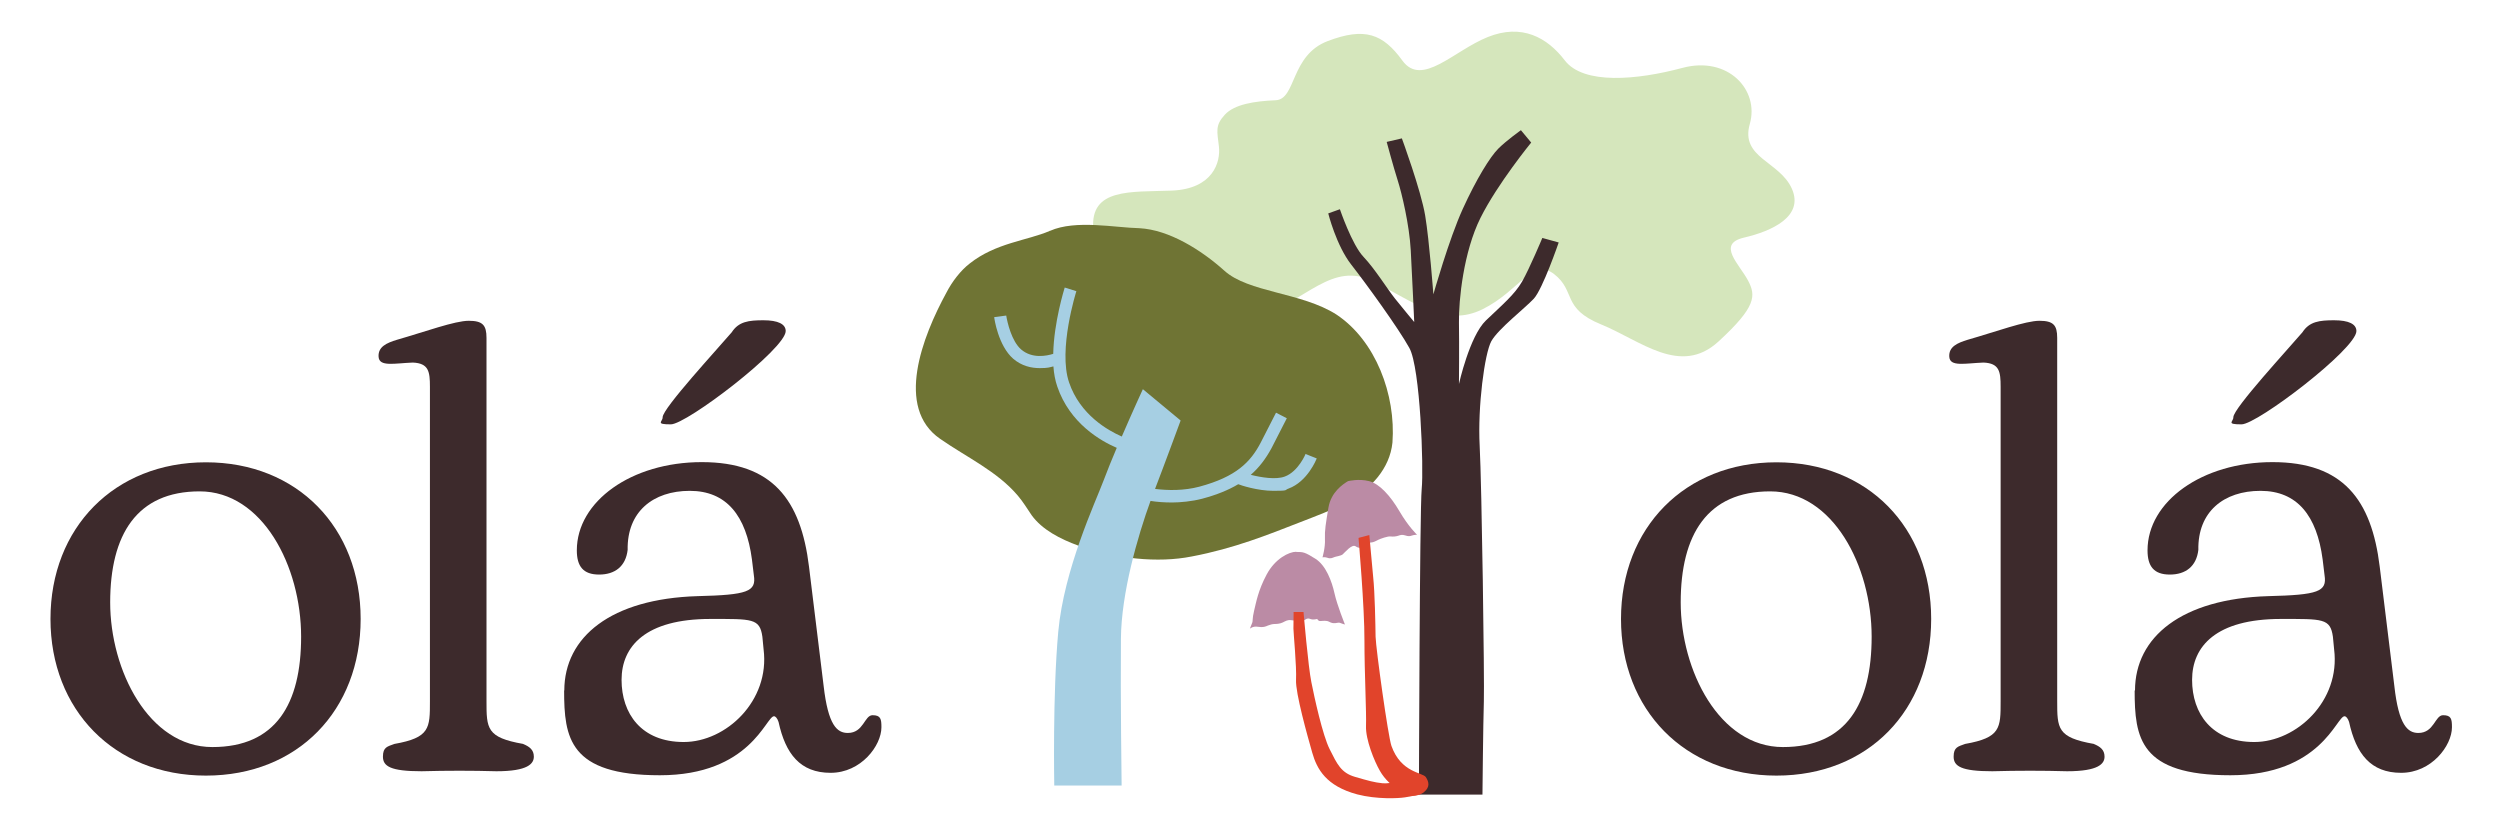
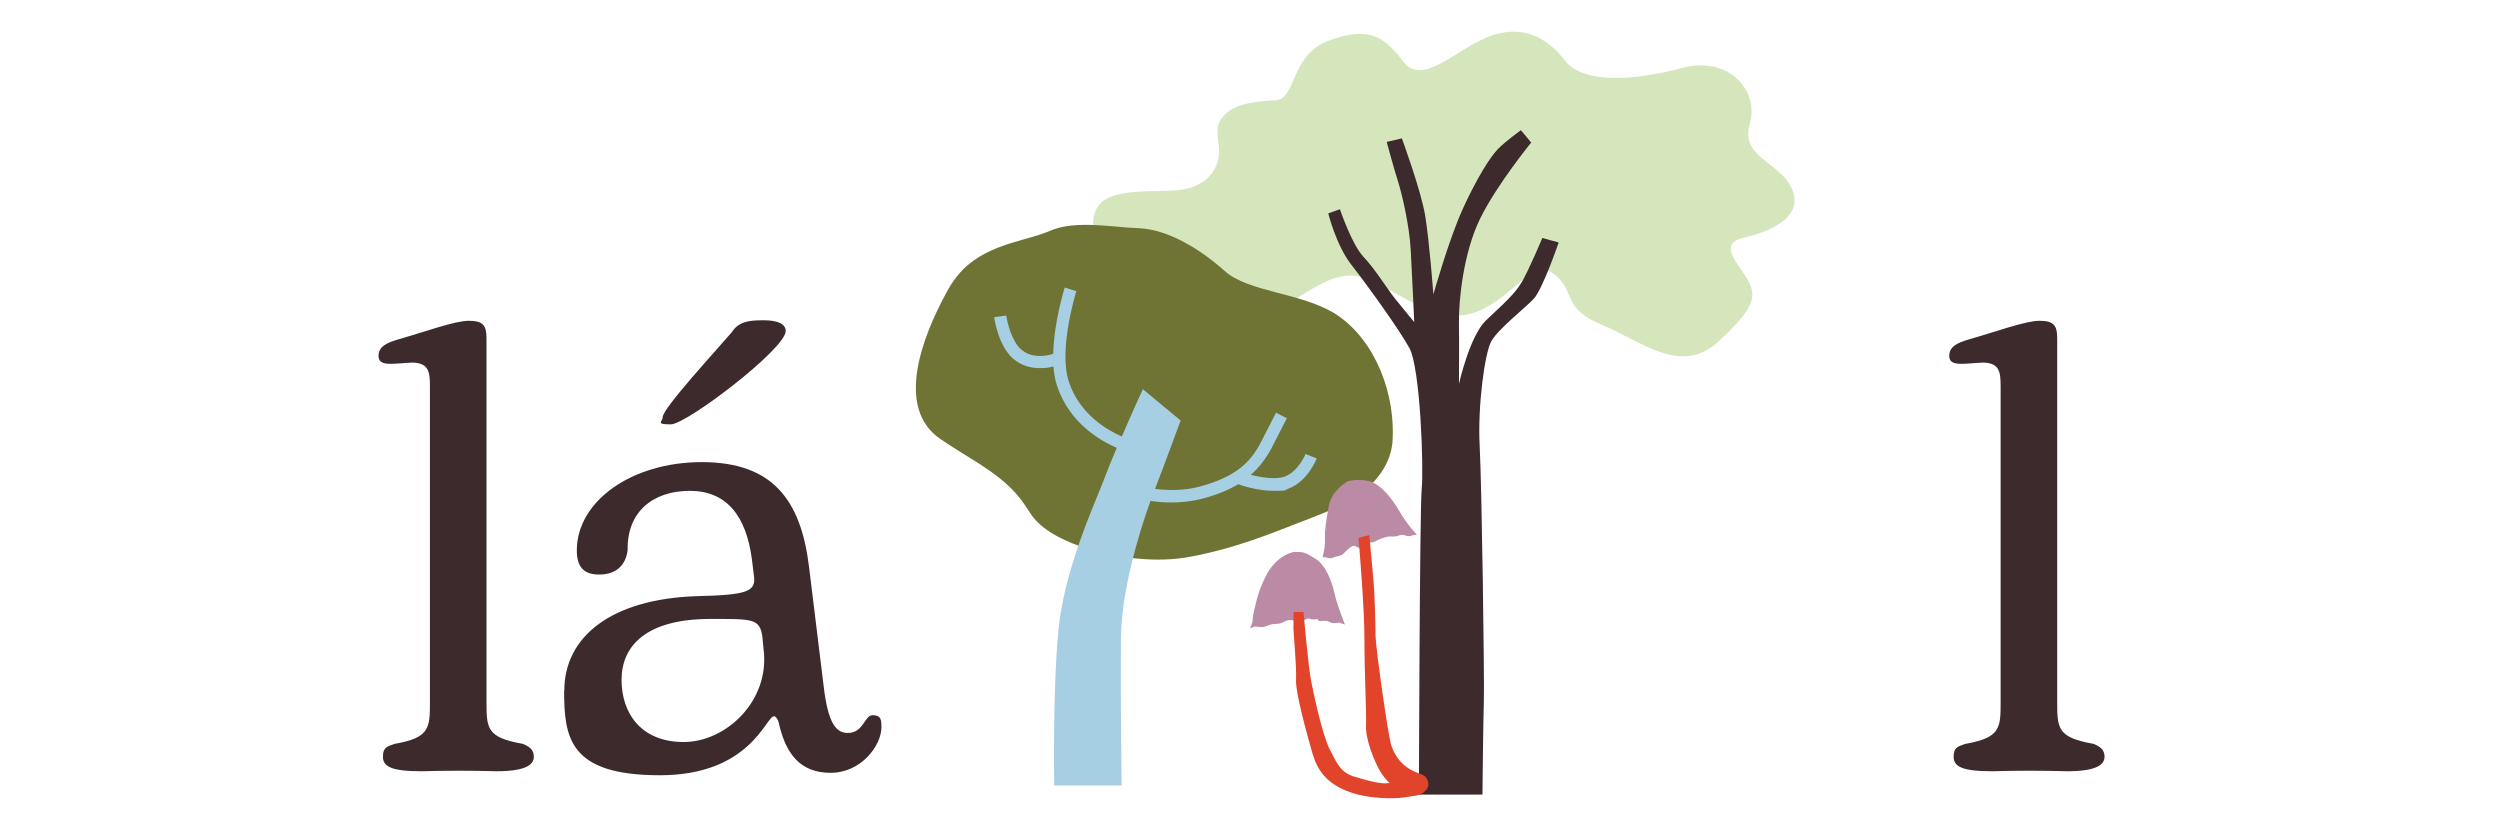
<svg xmlns="http://www.w3.org/2000/svg" id="Layer_1" version="1.1" viewBox="0 0 1436.3 480.3">
  <defs>
    <style>
      .st0 {
        fill: #bb8ba5;
      }

      .st1 {
        fill: #6f7434;
      }

      .st2 {
        fill: #3d2a2c;
      }

      .st3 {
        fill: #a6cfe3;
      }

      .st4 {
        fill: #e1442b;
      }

      .st5 {
        fill: #d5e6bc;
      }
    </style>
  </defs>
  <g>
-     <path class="st2" d="M931.3,355.6c0-52.5,36.8-90,89.3-90s88.9,37.5,88.9,90-36.1,90-88.9,90-89.3-37.9-89.3-90ZM1075.3,365.8c0-40.5-22.2-83.5-58.3-83.5s-51.4,24.8-51.4,63.8,22.2,83.1,58.7,83.1,51-24.8,51-63.4Z" />
    <path class="st2" d="M1202.9,427.4c3.6,1.5,6.2,3.3,6.2,7.3s-3.3,8.4-21.5,8.4c-13.9-.4-28.4-.4-43,0-17.9,0-22.2-2.9-22.2-8.4s2.6-5.8,6.6-7.3c20.4-3.6,20.4-9.1,20.4-24.4v-180.8c0-8.7-.7-13.5-9.8-13.9-10.6.4-19.3,2.6-19.7-3.3-.4-5.8,4.7-8,10.6-9.8,16.4-4.7,33.2-10.9,41.2-10.9s10.2,2.5,10.2,9.8v208.5c0,16,0,21.1,21.1,24.8Z" />
-     <path class="st2" d="M1226.6,396.8c0-31,27-52.8,76.5-54.3,28.8-.7,33.9-2.6,32.4-12l-1.1-9.1c-3.3-25.1-14.6-39.4-35.7-39.4s-36.1,12-35.7,33.9c-1.1,9.5-7.3,14.2-16.4,14.2s-12.8-4.7-12.8-13.9c0-28.1,31.3-50.7,71.8-50.7s56.9,21.5,61.6,60.1l8.4,68.5c2.5,22.6,7.7,27,13.8,27,9.1,0,9.5-10.2,14.2-10.2s5.1,2.2,5.1,6.9c0,10.6-11.7,26.2-29.2,26.2s-25.9-10.9-29.9-29.2c-.7-2.2-1.8-3.3-2.6-3.3-4.7,0-13.5,33.9-65.6,33.9s-55-21.5-55-48.8ZM1341,373.1l-.7-7.3c-1.5-10.6-5.8-10.2-29.9-10.2-37.2,0-51,15.7-51,35s11.3,35.7,35.7,35.7,49.6-23.7,45.9-53.2ZM1283.1,239.7c0-5.1,31.7-39.4,39.7-48.8,4-6.2,9.8-6.9,18.2-6.9s12.8,2.2,12.8,6.2c0,10.2-56.9,53.6-66,53.6s-4.7-1.5-4.7-4Z" />
  </g>
  <g>
-     <path class="st2" d="M29,355.6c0-52.5,36.8-90,89.3-90s88.9,37.5,88.9,90-36.1,90-88.9,90-89.3-37.9-89.3-90ZM173,365.8c0-40.5-22.2-83.5-58.3-83.5s-51.4,24.8-51.4,63.8,22.2,83.1,58.7,83.1,51-24.8,51-63.4Z" />
    <path class="st2" d="M300.5,427.4c3.6,1.5,6.2,3.3,6.2,7.3s-3.3,8.4-21.5,8.4c-13.9-.4-28.4-.4-43,0-17.9,0-22.2-2.9-22.2-8.4s2.6-5.8,6.6-7.3c20.4-3.6,20.4-9.1,20.4-24.4v-180.8c0-8.7-.7-13.5-9.8-13.9-10.6.4-19.3,2.6-19.7-3.3-.4-5.8,4.7-8,10.6-9.8,16.4-4.7,33.2-10.9,41.2-10.9s10.2,2.5,10.2,9.8v208.5c0,16,0,21.1,21.1,24.8Z" />
    <path class="st2" d="M324.2,396.8c0-31,27-52.8,76.5-54.3,28.8-.7,33.9-2.6,32.4-12l-1.1-9.1c-3.3-25.1-14.6-39.4-35.7-39.4s-36.1,12-35.7,33.9c-1.1,9.5-7.3,14.2-16.4,14.2s-12.8-4.7-12.8-13.9c0-28.1,31.3-50.7,71.8-50.7s56.9,21.5,61.6,60.1l8.4,68.5c2.6,22.6,7.7,27,13.9,27,9.1,0,9.5-10.2,14.2-10.2s5.1,2.2,5.1,6.9c0,10.6-11.7,26.2-29.2,26.2s-25.9-10.9-29.9-29.2c-.7-2.2-1.8-3.3-2.6-3.3-4.7,0-13.5,33.9-65.6,33.9s-55-21.5-55-48.8ZM438.7,373.1l-.7-7.3c-1.5-10.6-5.8-10.2-29.9-10.2-37.2,0-51,15.7-51,35s11.3,35.7,35.7,35.7,49.6-23.7,45.9-53.2ZM380.7,239.7c0-5.1,31.7-39.4,39.7-48.8,4-6.2,9.8-6.9,18.2-6.9s12.8,2.2,12.8,6.2c0,10.2-56.9,53.6-66,53.6s-4.7-1.5-4.7-4Z" />
  </g>
  <path class="st5" d="M700.3,84.3c1,8.7-3.3,24.2-27,25.2-23.8.9-47-1.5-45.2,22,2.2,28.8,37.7,10.2,40,29.3,2.3,19.1,23.6,32.7,53,22.4,29.4-10.3,44.3-33.6,68.1-21.4,23.8,12.1,41.2,26.5,62.7,15.8,21.4-10.7,28.4-29.8,41-20.1,12.6,9.8,4.2,19.6,27,28.9,22.8,9.3,45.5,29.9,67.4,9.8s21.5-26.4,17-35c-5.1-9.6-18.2-21-2.3-24.7,15.9-3.7,34.5-12.1,27.5-28-7-15.9-29.8-17.7-24.2-37.3,5.6-19.6-12.6-39.2-38.7-32.2-26.1,7-56.8,9.8-67.6-4.3-10.1-13.2-24.7-21.3-44.3-13.4-19.6,7.9-37.8,28.9-49,13.5-11.2-15.4-21.6-19.3-42.9-11.2-21.6,8.2-18,33.6-30,34-12,.5-23.7,2.3-29.2,8.4-5.6,6.1-4.3,9.5-3.3,18.2Z" />
  <path class="st2" d="M796.8,81.5l8.6-2s11,29.9,13.4,44.4,4.7,45.2,4.7,45.2c0,0,9-31.8,16.9-49.1,7.9-17.3,15.7-29.9,20.4-34.6,4.7-4.7,13-10.6,13-10.6l5.9,7.1s-19.3,23.6-29.1,43.2c-9.8,19.6-12.6,47.5-12.4,60.1.2,12.6,0,35.4,0,35.4,0,0,6.1-27.5,15.5-36.5,9.4-9,16.5-14.9,20.8-22.4,4.3-7.5,11.6-25,11.6-25l9.4,2.6s-9.2,26.8-14.3,32.3c-5.1,5.5-20.4,17.3-24.4,24.4-3.9,7.1-7.9,37.7-6.7,60.1,1.2,22.4,2.8,134.8,2.4,147-.4,12.2-.8,53.4-.8,53.4h-36.5s.4-163.9,1.6-175.7c1.2-11.8-.8-69.6-7.1-80.9-6.3-11.4-24.8-36.9-33.4-47.9-8.6-11-13.2-29.4-13.2-29.4l6.7-2.4s6.9,20.4,13.6,27.4c6.7,7.1,13.4,18.1,18.1,24,4.7,5.9,11,13.4,11,13.4,0,0-1.2-26.7-2-41.3-.8-14.5-5.1-32.6-7.5-40.1-2.4-7.5-6.3-22-6.3-22Z" />
  <path class="st1" d="M603,132.7c-12.7,5.5-30.9,6.8-45.9,18.7-5.2,4-10.1,10.4-13.3,16.6-14,25.6-29.6,66.2-3.7,84.1,15.2,10.6,32.9,18.7,44.7,32.7,2.9,3.4,5.4,7.5,7.9,11.2,6.1,8.4,16.5,13.7,26.9,17.5,21.6,7.5,45.5,10.1,65.1,6.2,24.3-4.6,44.1-12.6,61.8-19.5,9.7-3.8,18.8-7,28.2-12.3,12.7-6.9,23.8-18.6,25.3-33.7,2-27.4-9.6-58.5-32.2-73.5-20-12.8-50.7-12.6-64.5-25.3-13.2-11.8-31.6-23.4-48.7-24.3-14-.3-36.6-5-51.3,1.5h-.3Z" />
  <path class="st0" d="M744.7,317c-4.1,0-12.1,3.9-17,13.1-4.9,9.2-6,15.9-7.2,20.8s-.5,5.6-1.2,7.2c-.7,1.6-1.2,3.1-1.2,3.1,0,0,1.7-1.6,4.6-1.1,2.9.5,4.4-.1,5.7-.7,1.3-.5,2.7-.9,3.8-.9,1.2,0,3.2-.1,4.8-.9,1.6-.8,2.8-1.6,4.8-1.3,2,.3,3.3.3,4.2-.3.9-.5,2,0,2.8.3.8.3,1.2-.7,2.3-.9,1.1-.3,1.6.4,2.9.5s2.8-.3,2.8-.3c0,0,.4,1.3,1.9,1.2s3.4-.4,4.9.4,2.3.9,3.6.8c1.3-.1,2-.5,2.8-.1s2.7.9,2.7.9c0,0-4.5-11.1-6-17.9-1.5-6.8-4.9-16.1-11-19.9-6.1-3.8-6.9-3.9-11-3.9Z" />
  <path class="st0" d="M774.5,276.4c-3,1.8-9.8,6.3-11.3,15.3-1.5,9-2.2,13.1-2,17.9.3,4.8-1.4,10.6-1.4,10.6,0,0,1.4-.3,3,.3,1.5.6,2.8,0,3.7-.4s3.8-.7,4.9-1.6c1.1-.9,5.3-6.2,7.5-4.6s4.2.5,5.4-.2c1.3-.7,1.8-1.9,3.2-2,1.5,0,3.2-1,4.4-1.6s5.4-2.1,7-1.9,3.2,0,4.4-.4,2.2-.8,4-.2c1.8.6,2.7.5,3.8.1,1-.4,3-.5,3-.5,0,0-4.9-4.6-10.1-13.5-5.2-8.9-11.6-15.9-17.5-17.3-5.9-1.5-11.9,0-11.9,0Z" />
  <path class="st4" d="M780.5,309.1s3.5,40.2,3.4,58.9c0,18.7,1.2,41.3.9,49.1-.3,7.8,4.8,20.3,8,25.8,5.7,10,16.4,13.9,16.4,13.9,0,0,4.9,1.6,9-1.8,3.4-2.8,2.8-5.7,1-8.5s-14.3-2.4-19.8-18c-1.9-5.4-8.9-55.6-9.1-62.7-.1-7.1-.4-25.1-1.4-34.5-.9-9.4-2.2-23.9-2.2-23.9l-6.1,1.6Z" />
  <path class="st4" d="M743,351.6h5.9s2.7,31.6,4.5,40.3c1.7,8.7,6.5,30.6,10.5,38.5,4.3,8.6,6.6,13.6,14.5,15.9,7.9,2.3,11.1,3.2,15.9,3.7,4.8.5,13-2.2,13-2.2l8.2,8.6s-4.7,1.2-8.4,1.7c-3.7.6-16.1,1.2-27.3-1.7-17.9-4.8-23.2-14.5-25.9-24-2.7-9.5-9.7-34.3-9.3-41.8.4-7.6-1.5-27.1-1.5-29.4s.1-9.5.1-9.5Z" />
  <path class="st3" d="M750.2,260.5c0,.1-4.2,10.4-12.1,13.3-5.1,1.9-13.6.5-19.5-1,4.8-4.2,8.6-9.2,11.9-15.3,2.3-4.4,8.8-17.2,8.8-17.2l-6.2-3.2s-6.5,12.7-8.8,17.2c-5.8,11.1-14,19.6-35.2,25.3-9,2.4-18.2,2.2-25.5,1.3,4.8-12.4,14.7-39.3,14.7-39.3l-21.7-18s-5.9,12.8-12.1,27.2c-8-3.5-24-12.5-30.3-31.1-6.4-18.8,4.1-52.1,4.2-52.4l-6.7-2.1c-.3,1.1-6.2,19.9-6.6,38.1-3.8,1.2-12.1,2.9-18.4-2.5-5.5-4.7-8-15.7-8.6-19.5l-6.9.9c0,.7,2.3,16.4,10.9,23.9,4.9,4.2,10.4,5.4,15.3,5.4s5.7-.5,7.8-1c.3,4.1,1,8,2.2,11.5,7.2,21.3,25.1,31.4,34.2,35.3-2.8,6.5-5.4,13.1-7.5,18.6-4.9,13-22.8,51.1-26.1,87s-2.3,88.4-2.3,88.4h38.7s-.7-51.5-.4-84.4c.2-26,9.6-58.8,17-79.1,3.7.6,7.9.9,12.4.9s11.4-.6,17.4-2.2c8.2-2.2,14.9-4.9,20.6-8.3h0c1.4.6,11.1,3.8,20.2,3.8s6.1-.4,8.7-1.3c10.9-4,16-16.8,16.2-17.3l-6.5-2.6Z" />
</svg>